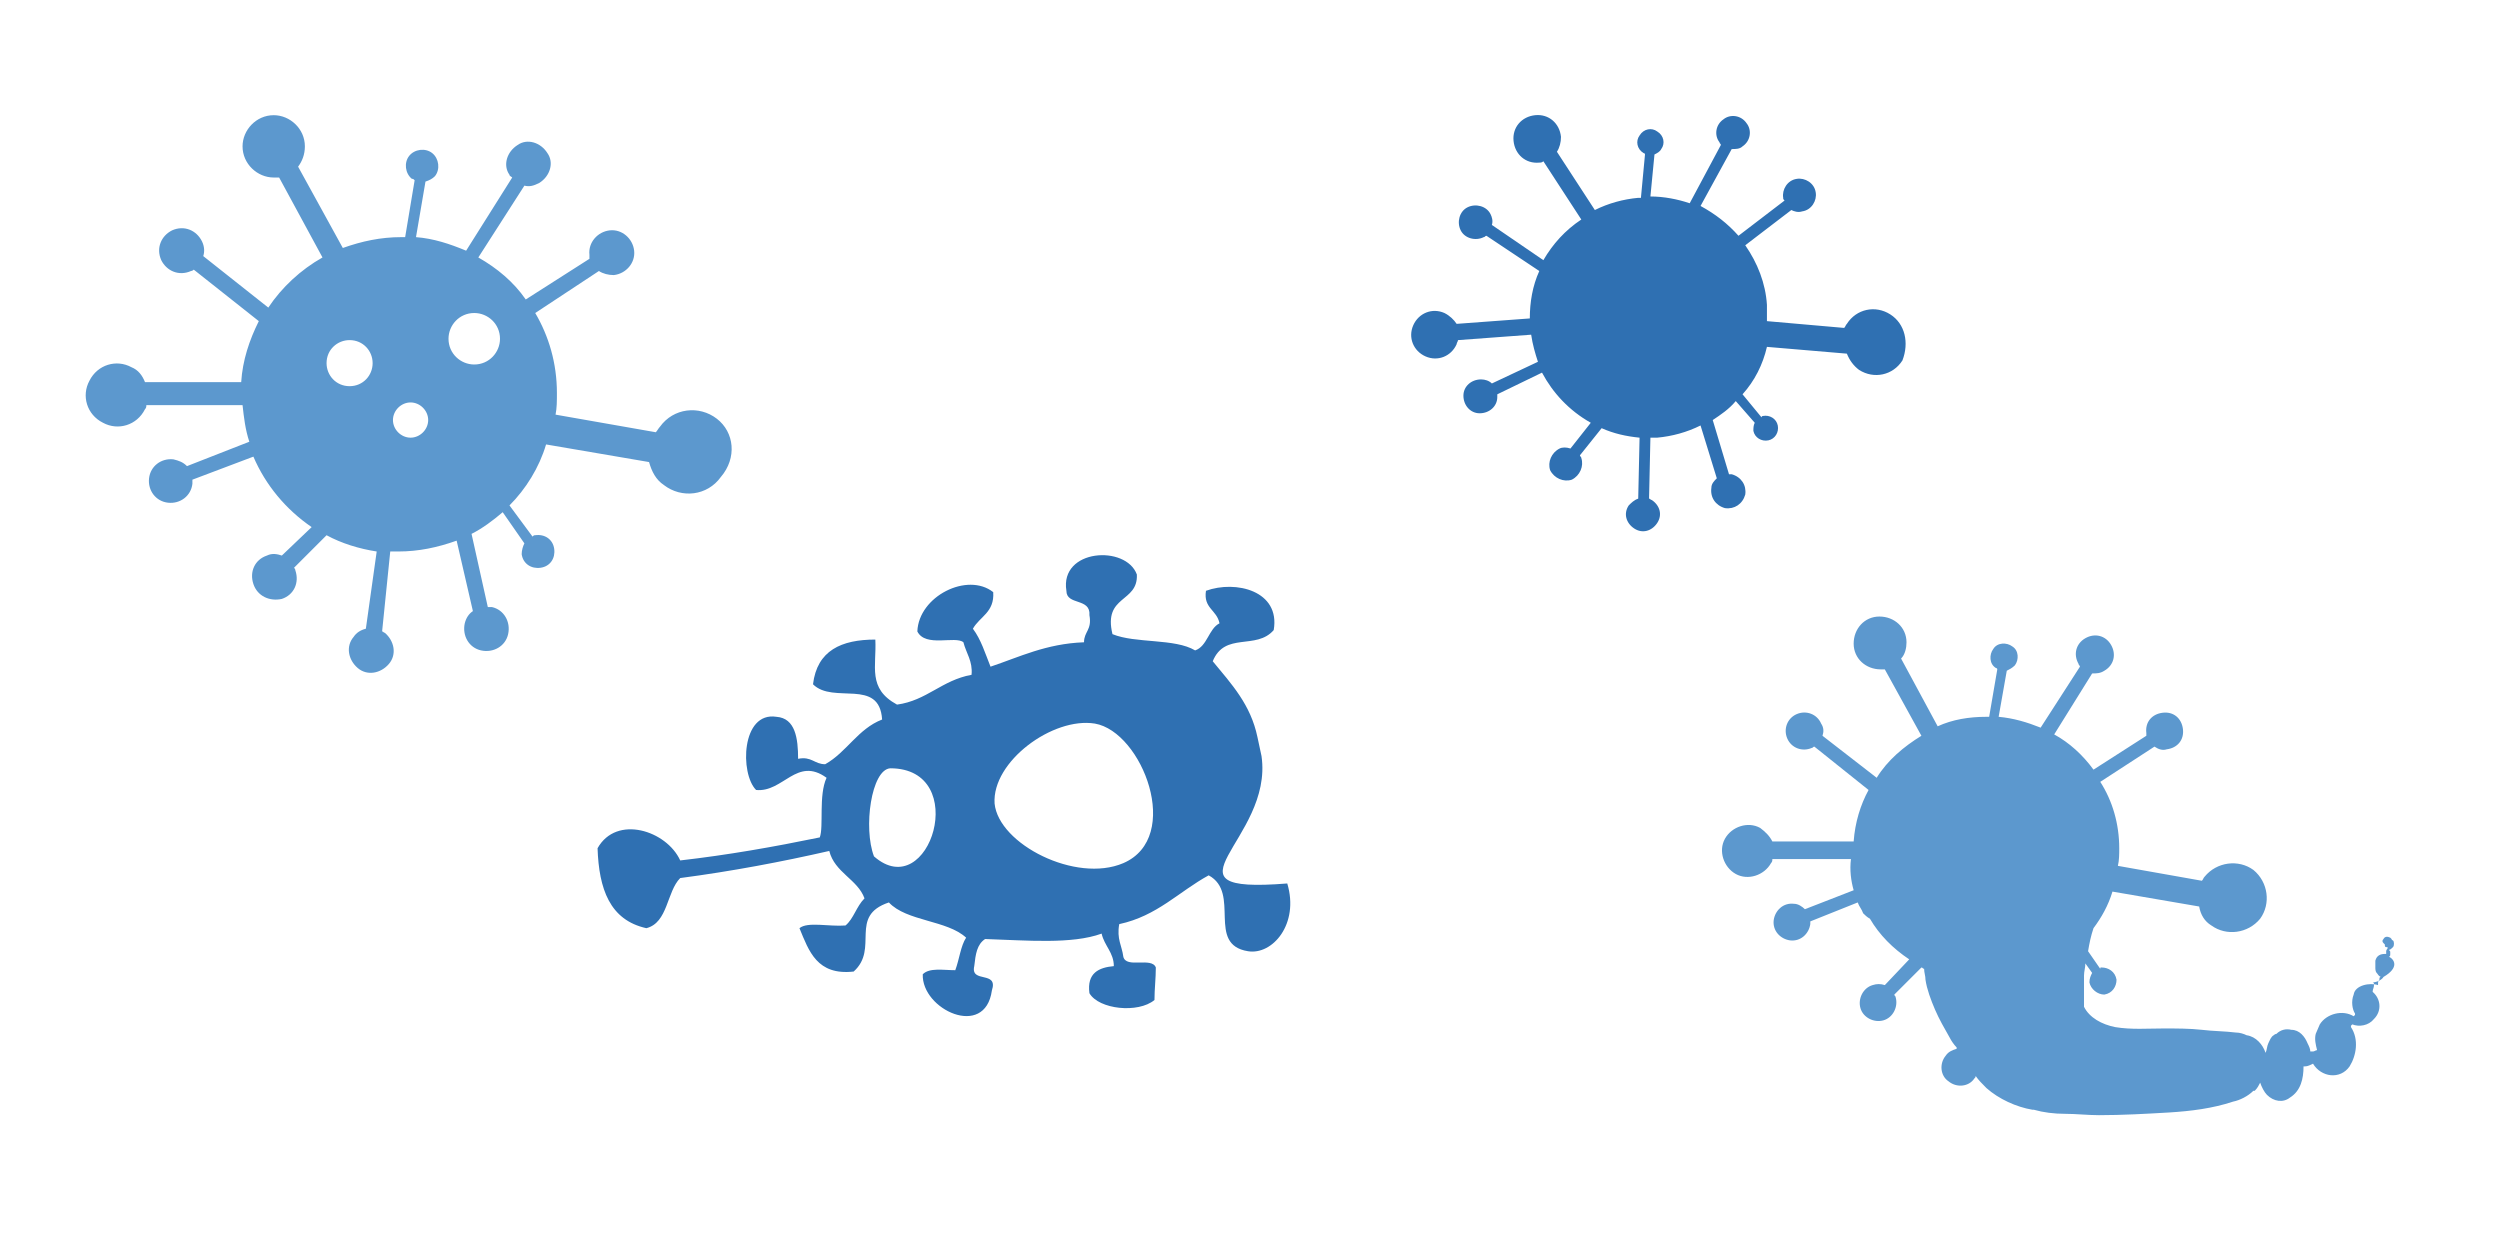
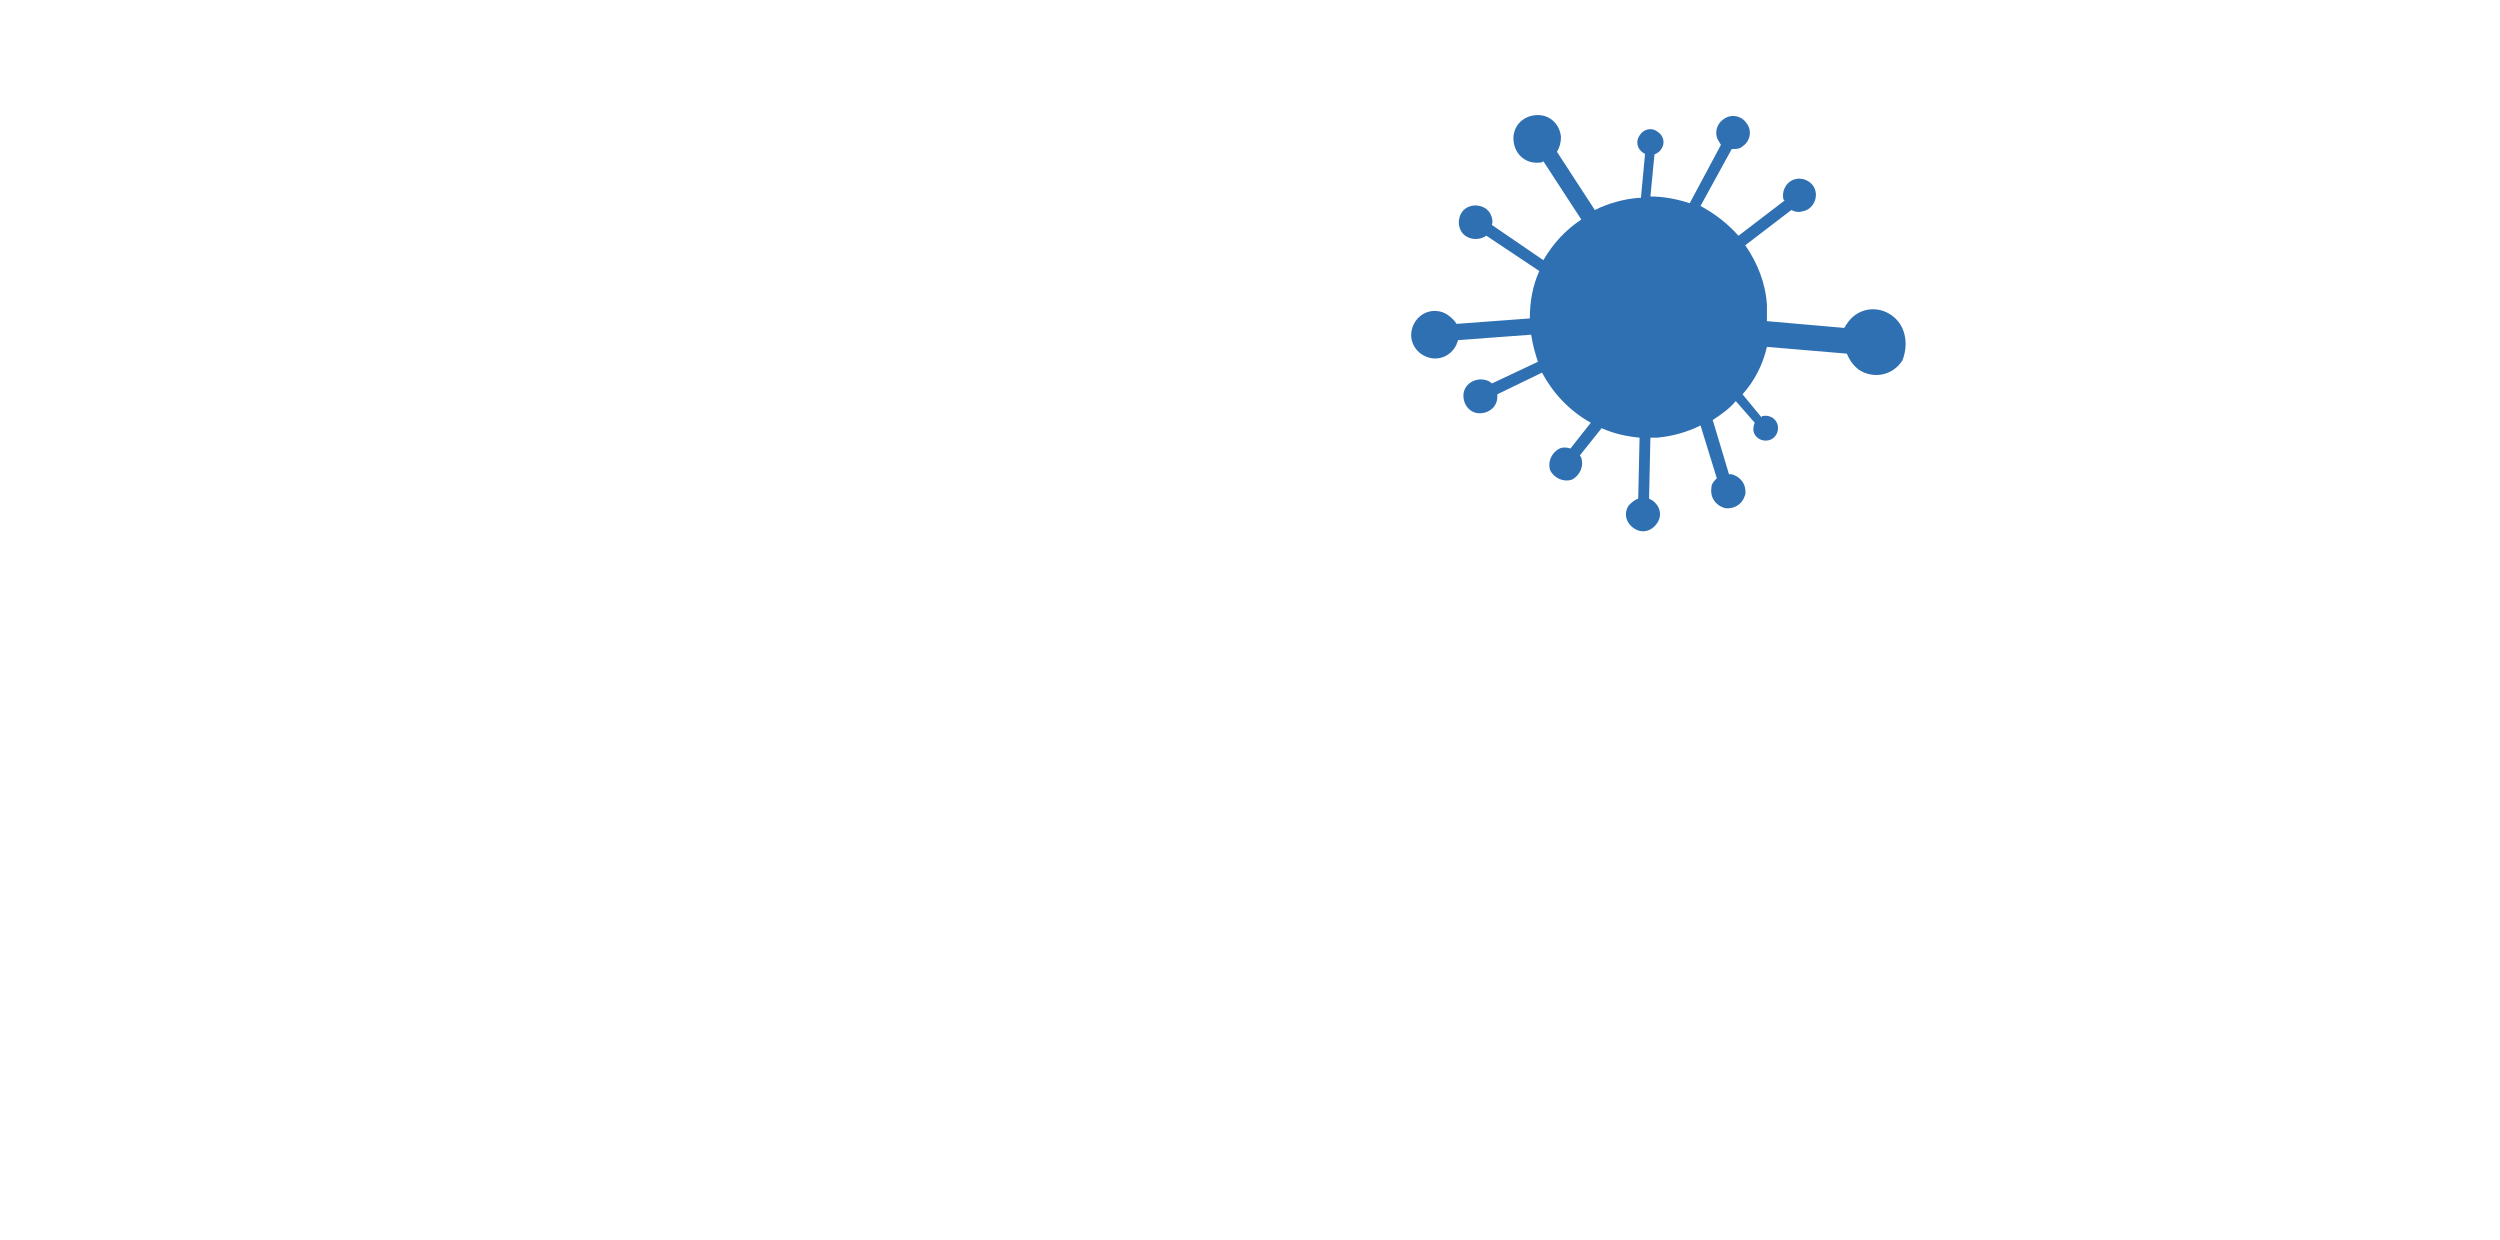
<svg xmlns="http://www.w3.org/2000/svg" version="1.1" id="Calque_1" x="0px" y="0px" viewBox="0 0 184.5 91.5" style="enable-background:new 0 0 184.5 91.5;" xml:space="preserve">
  <style type="text/css">
	.st0{fill:#2F70B2;}
	.st1{fill:#5C98CE;}
</style>
-   <path class="st0" d="M92.8,54.4c-0.5-2.4-1.9-3.9-3.3-5.6c0.9-2.2,3.2-0.8,4.5-2.3c0.5-2.9-2.8-3.7-5-2.9c-0.2,1.3,0.8,1.4,1,2.4  c-0.8,0.4-0.9,1.7-1.8,2c-1.5-0.9-4.4-0.5-6.1-1.2c-0.7-2.9,1.9-2.3,1.8-4.4c-0.8-2.2-5.7-1.9-5.2,1.2c0,1.1,1.8,0.5,1.7,1.8  c0.2,1.1-0.4,1.2-0.4,2c-2.8,0.1-4.8,1.1-6.9,1.8c-0.4-1-0.7-2-1.3-2.8c0.5-0.9,1.6-1.2,1.5-2.7c-1.9-1.5-5.5,0.3-5.6,2.9  c0.6,1.2,2.8,0.3,3.4,0.8c0.2,0.8,0.7,1.4,0.6,2.4c-2.2,0.4-3.3,1.9-5.5,2.2c-2.2-1.2-1.5-2.8-1.6-4.8c-2.5,0-4.3,0.8-4.6,3.3  c1.5,1.5,4.9-0.5,5.1,2.6c-1.8,0.7-2.6,2.4-4.2,3.3c-0.8,0-1-0.6-2-0.4c0-1.5-0.2-3-1.6-3.1c-2.6-0.4-2.7,4.2-1.5,5.4  c2,0.2,3-2.5,5.2-0.9c-0.6,1.3-0.2,3.6-0.5,4.4c-3.4,0.7-6.8,1.3-10.3,1.7c-1-2.2-4.7-3.4-6.1-0.9c0.1,3,0.9,5.3,3.6,5.9  c1.6-0.4,1.5-2.7,2.5-3.7c3.8-0.5,7.5-1.2,11-2c0.4,1.6,2.1,2.1,2.6,3.5c-0.6,0.6-0.8,1.5-1.4,2c-1.2,0.1-2.8-0.3-3.4,0.2  c0.7,1.7,1.3,3.5,4,3.2c1.9-1.7-0.4-4.1,2.6-5.1c1.3,1.4,4.3,1.3,5.7,2.6c-0.4,0.6-0.5,1.6-0.8,2.4c-0.9,0-1.9-0.2-2.4,0.3  c-0.1,2.6,4.6,4.8,5.1,1.2c0.5-1.5-1.6-0.5-1.3-1.8c0.1-0.9,0.2-1.6,0.8-2c3.1,0.1,6.4,0.4,8.6-0.4c0.2,0.9,0.9,1.4,0.9,2.4  c-1.1,0.1-2,0.5-1.8,2c0.7,1.2,3.6,1.5,4.8,0.5c0-0.8,0.1-1.6,0.1-2.4c-0.3-0.8-2.2,0.1-2.4-0.8c-0.1-0.8-0.5-1.3-0.3-2.4  c2.8-0.6,4.4-2.4,6.6-3.6c2.4,1.3-0.2,5.1,2.9,5.6c1.8,0.3,3.8-2,2.9-5C85,66,94,62,93.1,55.8 M80.8,53.4c3.5,0.6,6.5,8.4,2.1,10.3  c-3.5,1.5-9.2-1.4-9.5-4.4C73.2,56.2,77.7,52.9,80.8,53.4z M65.7,56.7c6,0,2.9,10.1-1.2,6.5C63.7,61.1,64.3,56.8,65.7,56.7z" />
  <path class="st0" d="M139.5,23.2c-1.1-0.7-2.5-0.4-3.2,0.7c-0.1,0.1-0.1,0.2-0.2,0.3l-5.7-0.5c0-0.4,0-0.8,0-1.2  c-0.1-1.6-0.7-3.1-1.6-4.4l3.4-2.6c0.2,0.1,0.5,0.2,0.8,0.1c0.7-0.1,1.1-0.8,1-1.4c-0.1-0.7-0.8-1.1-1.4-1c-0.7,0.1-1.1,0.8-1,1.4  c0,0.1,0,0.1,0.1,0.2l-3.4,2.6c-0.8-0.9-1.7-1.6-2.8-2.2l2.3-4.2c0.3,0,0.6,0,0.8-0.2c0.6-0.4,0.7-1.2,0.3-1.7  c-0.4-0.6-1.2-0.7-1.7-0.3c-0.6,0.4-0.7,1.2-0.3,1.7c0,0.1,0.1,0.1,0.1,0.2l-2.3,4.3c-0.9-0.3-1.9-0.5-2.9-0.5l0.3-3.1  c0.2-0.1,0.4-0.2,0.5-0.4c0.3-0.4,0.2-1-0.3-1.3c-0.4-0.3-1-0.2-1.3,0.3c-0.3,0.4-0.2,1,0.3,1.3c0,0,0.1,0,0.1,0.1l-0.3,3.2  c-0.1,0-0.1,0-0.2,0c-1.1,0.1-2.2,0.4-3.2,0.9l-2.8-4.3c0.2-0.3,0.3-0.7,0.3-1.1c-0.1-1-0.9-1.7-1.9-1.6c-1,0.1-1.7,0.9-1.6,1.9  c0.1,1,0.9,1.7,1.9,1.6c0.1,0,0.2,0,0.3-0.1l2.8,4.3c-1.2,0.8-2.1,1.8-2.8,3l-3.8-2.6c0.1-0.3,0-0.6-0.1-0.8  c-0.3-0.6-1.1-0.8-1.7-0.5c-0.6,0.3-0.8,1.1-0.5,1.7c0.3,0.6,1.1,0.8,1.7,0.5c0.1,0,0.1-0.1,0.2-0.1l3.9,2.6  c-0.5,1.1-0.7,2.3-0.7,3.5l-5.4,0.4c-0.2-0.3-0.5-0.6-0.9-0.8c-0.9-0.4-1.9,0-2.3,0.9c-0.4,0.9,0,1.9,0.9,2.3c0.9,0.4,1.9,0,2.3-0.9  c0-0.1,0.1-0.2,0.1-0.3l5.4-0.4c0.1,0.7,0.3,1.4,0.5,2l-3.4,1.6c-0.2-0.2-0.5-0.3-0.8-0.3c-0.7,0-1.3,0.5-1.3,1.2  c0,0.7,0.5,1.3,1.2,1.3c0.7,0,1.3-0.5,1.3-1.2c0-0.1,0-0.1,0-0.2l3.3-1.6c0.8,1.5,2,2.8,3.6,3.7l-1.5,1.9c-0.3-0.1-0.6-0.1-0.8,0  c-0.6,0.3-0.9,1-0.7,1.6c0.3,0.6,1,0.9,1.6,0.7c0.6-0.3,0.9-1,0.7-1.6c0-0.1-0.1-0.1-0.1-0.2l1.6-2c0.9,0.4,1.8,0.6,2.8,0.7  l-0.1,4.5c-0.3,0.1-0.5,0.3-0.7,0.5c-0.4,0.6-0.2,1.3,0.4,1.7c0.6,0.4,1.3,0.2,1.7-0.4c0.4-0.6,0.2-1.3-0.4-1.7  c-0.1,0-0.1-0.1-0.2-0.1l0.1-4.5c0.2,0,0.3,0,0.5,0c1.1-0.1,2.2-0.4,3.2-0.9l1.2,3.9c-0.2,0.2-0.4,0.4-0.4,0.7  c-0.1,0.7,0.3,1.3,1,1.5c0.7,0.1,1.3-0.3,1.5-1c0.1-0.7-0.3-1.3-1-1.5c-0.1,0-0.1,0-0.2,0l-1.2-4c0.6-0.4,1.2-0.8,1.7-1.4l1.4,1.6  c-0.1,0.2-0.1,0.4-0.1,0.6c0.1,0.5,0.6,0.8,1.1,0.7c0.5-0.1,0.8-0.6,0.7-1.1c-0.1-0.5-0.6-0.8-1.1-0.7c0,0-0.1,0-0.1,0.1l-1.4-1.7  c0.9-1,1.5-2.2,1.8-3.5l5.9,0.5c0.2,0.5,0.5,0.9,0.9,1.2c1.1,0.7,2.5,0.4,3.2-0.7C140.9,25.3,140.6,23.9,139.5,23.2z" />
-   <path class="st1" d="M176.3,70.6c0.1,0,0.1-0.1,0.1-0.2c0,0,0,0,0,0c0,0,0,0,0,0c0,0,0,0,0,0c0,0,0,0,0-0.1c0-0.1,0-0.1-0.1-0.2  c0,0,0,0,0,0c0,0,0,0,0,0c0.1,0,0.2-0.1,0.3-0.2c0.1-0.1,0.1-0.4,0-0.5c0,0-0.1,0-0.1-0.1c0,0-0.1-0.1-0.1-0.1  c-0.2-0.1-0.4-0.1-0.5,0.1c-0.1,0.1-0.1,0.2,0,0.3c0,0,0,0,0.1,0.1c0,0,0,0,0,0c0,0.1,0,0.2,0.1,0.2c0,0,0,0,0,0c0,0,0,0,0.1,0  c0,0,0,0.1,0,0.1c0,0-0.1,0.1-0.1,0.2c0-0.1,0,0,0,0c0,0,0,0.1,0,0.1c0,0,0,0,0,0c0,0,0,0,0,0c0,0,0,0,0,0.1c0,0,0,0-0.1,0  c-0.3,0-0.6,0.1-0.7,0.5c0,0.2,0,0.3,0,0.5c0,0.1,0,0.3,0.1,0.4c0.1,0.1,0.1,0.2,0.3,0.3c-0.1,0-0.1,0.1-0.1,0.2c0,0,0,0,0,0  c0,0,0,0,0,0c-0.1,0.1-0.1,0.2-0.1,0.3c0,0,0,0.1,0,0.1c-0.6-0.2-1.7,0-1.8,0.7c-0.2,0.5-0.1,1.1,0.1,1.4v0c0,0,0,0,0,0  c0,0,0,0,0,0.1c0,0-0.1,0.1-0.1,0.1c-0.8-0.5-2-0.2-2.5,0.6c-0.1,0.2-0.2,0.5-0.3,0.7c-0.1,0.4,0,0.8,0.1,1.2  c-0.1,0-0.2,0.1-0.3,0.1c0,0-0.1,0-0.1,0c0,0,0,0-0.1,0c0-0.2-0.1-0.4-0.2-0.6c-0.2-0.5-0.6-1-1.2-1c-0.4-0.1-0.8,0-1.1,0.3  c0,0-0.1,0-0.2,0.1c-0.2,0.1-0.3,0.4-0.4,0.6c-0.1,0.2-0.1,0.5-0.2,0.7c-0.2-0.6-0.7-1.2-1.4-1.3c-0.2-0.1-0.5-0.2-0.8-0.2  c-0.8-0.1-1.7-0.1-2.5-0.2c-0.9-0.1-1.9-0.1-2.8-0.1c-1.2,0-2.4,0.1-3.6-0.1c-1-0.2-1.9-0.7-2.3-1.5c0-0.1,0-0.1,0-0.2l0-2.1  c0-0.3,0.1-0.6,0.1-0.9l0.5,0.7c-0.1,0.2-0.2,0.4-0.2,0.7c0.1,0.5,0.6,0.9,1.1,0.9c0.6-0.1,0.9-0.6,0.9-1.1  c-0.1-0.6-0.6-0.9-1.1-0.9c-0.1,0-0.1,0-0.1,0.1l-0.9-1.3c0.1-0.6,0.2-1.1,0.4-1.7c0.6-0.8,1.1-1.7,1.4-2.7l6.4,1.1  c0.1,0.6,0.4,1.1,0.9,1.4c1.1,0.8,2.7,0.6,3.6-0.5c0.8-1.1,0.6-2.7-0.5-3.6c-1.1-0.8-2.7-0.6-3.6,0.5c-0.1,0.1-0.1,0.2-0.2,0.3  l-6.2-1.1c0.1-0.4,0.1-0.9,0.1-1.3c0-1.8-0.5-3.5-1.4-4.9l4-2.6c0.3,0.2,0.6,0.3,0.9,0.2c0.8-0.1,1.3-0.7,1.2-1.5  c-0.1-0.8-0.7-1.3-1.5-1.2c-0.8,0.1-1.3,0.7-1.2,1.5c0,0.1,0,0.1,0,0.2l-3.9,2.5c-0.8-1.1-1.8-2-2.9-2.6l2.8-4.5  c0.3,0,0.6,0,0.9-0.2c0.7-0.4,0.9-1.2,0.5-1.9c-0.4-0.7-1.2-0.9-1.9-0.5c-0.7,0.4-0.9,1.2-0.5,1.9c0,0.1,0.1,0.1,0.1,0.2l-2.9,4.5  c-1-0.4-2-0.7-3.1-0.8l0.6-3.4c0.2-0.1,0.4-0.2,0.6-0.4c0.3-0.4,0.3-1.1-0.2-1.4c-0.4-0.3-1.1-0.3-1.4,0.2c-0.3,0.4-0.3,1.1,0.2,1.4  c0,0,0.1,0,0.1,0.1l-0.6,3.5c-0.1,0-0.1,0-0.2,0c-1.3,0-2.5,0.2-3.6,0.7l-2.7-5c0.3-0.3,0.4-0.8,0.4-1.2c0-1.1-0.9-1.9-2-1.9  c-1.1,0-1.9,0.9-1.9,2c0,1.1,0.9,1.9,2,1.9c0.1,0,0.2,0,0.3,0l2.7,4.9c-1.3,0.8-2.5,1.8-3.3,3.1l-4-3.1c0.1-0.3,0.1-0.6-0.1-0.9  c-0.3-0.7-1.1-1-1.8-0.7c-0.7,0.3-1,1.1-0.7,1.8c0.3,0.7,1.1,1,1.8,0.7c0.1,0,0.1-0.1,0.2-0.1l4,3.2c-0.6,1.1-1,2.4-1.1,3.8l-6,0  c-0.2-0.4-0.5-0.7-0.9-1c-0.9-0.5-2.1-0.1-2.6,0.8c-0.5,0.9-0.1,2.1,0.8,2.6c0.9,0.5,2.1,0.1,2.6-0.8c0.1-0.1,0.1-0.2,0.1-0.3l5.8,0  c-0.1,0.8,0,1.6,0.2,2.3l-3.6,1.4c-0.2-0.2-0.5-0.4-0.8-0.4c-0.8-0.1-1.4,0.5-1.5,1.2c-0.1,0.8,0.5,1.4,1.2,1.5  c0.8,0.1,1.4-0.5,1.5-1.2c0-0.1,0-0.1,0-0.2l3.5-1.4c0.1,0.3,0.3,0.5,0.4,0.8c0.1,0.1,0.3,0.3,0.5,0.4c0.7,1.2,1.7,2.2,2.9,3  l-1.8,1.9c-0.3-0.1-0.6-0.1-0.9,0c-0.7,0.2-1.1,1-0.9,1.7c0.2,0.7,1,1.1,1.7,0.9c0.7-0.2,1.1-1,0.9-1.7c0-0.1-0.1-0.1-0.1-0.2l2-2  c0.1,0,0.1,0.1,0.2,0.1c0,0.3,0.1,0.5,0.1,0.8c0.1,0.7,0.4,1.5,0.7,2.2c0.3,0.7,0.7,1.4,1.1,2.1c0.1,0.2,0.3,0.5,0.5,0.7l0,0.1  c-0.3,0.1-0.6,0.2-0.8,0.5c-0.5,0.6-0.4,1.5,0.2,1.9c0.6,0.5,1.5,0.4,1.9-0.2c0.1-0.1,0.1-0.1,0.1-0.2c0.2,0.3,0.5,0.6,0.8,0.9  c0.9,0.8,2.2,1.4,3.4,1.6c0,0,0,0,0.1,0c0.7,0.2,1.5,0.3,2.3,0.3c0.8,0,1.7,0.1,2.5,0.1c1.7,0,3.5-0.1,5.2-0.2  c1.6-0.1,3.2-0.3,4.7-0.8c0.5-0.1,1.1-0.4,1.5-0.8c0,0,0.1,0,0.1,0c0.2-0.2,0.3-0.4,0.4-0.6c0.1,0.3,0.3,0.7,0.5,0.9  c0.5,0.5,1.2,0.6,1.7,0.2c0.8-0.5,1-1.4,1-2.3c0,0,0,0,0.1,0c0.2,0,0.4-0.1,0.6-0.2c0.6,1,2,1.2,2.7,0.2c0.5-0.8,0.7-2,0.1-2.9  c0,0,0,0,0,0c0,0,0,0,0-0.1c0,0,0.1-0.1,0.1-0.1c0.5,0.2,1.2,0.1,1.6-0.4c0.6-0.6,0.5-1.5-0.1-2c0,0,0,0,0,0c0-0.2,0.1-0.3,0.1-0.5  c0-0.1,0-0.2-0.1-0.2c0.3,0,0.7-0.2,0.8-0.4C177.1,71.4,176.7,70.8,176.3,70.6z" />
-   <path class="st1" d="M52.9,30.9c-1.3-1-3.2-0.8-4.2,0.6c-0.1,0.1-0.2,0.3-0.3,0.4l-7.4-1.3c0.1-0.5,0.1-1,0.1-1.6  c0-2.2-0.6-4.2-1.6-5.9l4.7-3.1c0.3,0.2,0.7,0.3,1.1,0.3c0.9-0.1,1.6-0.9,1.5-1.8c-0.1-0.9-0.9-1.6-1.8-1.5  c-0.9,0.1-1.6,0.9-1.5,1.8c0,0.1,0,0.2,0,0.3l-4.7,3c-0.9-1.3-2.1-2.3-3.5-3.1l3.4-5.3c0.4,0.1,0.7,0,1.1-0.2  c0.8-0.5,1.1-1.5,0.6-2.2c-0.5-0.8-1.5-1.1-2.2-0.6c-0.8,0.5-1.1,1.5-0.6,2.2c0,0.1,0.1,0.1,0.2,0.2l-3.4,5.4  c-1.2-0.5-2.4-0.9-3.7-1l0.7-4.1c0.3-0.1,0.5-0.2,0.7-0.4c0.4-0.5,0.3-1.3-0.2-1.7c-0.5-0.4-1.3-0.3-1.7,0.2  c-0.4,0.5-0.3,1.3,0.2,1.7c0.1,0,0.1,0,0.2,0.1l-0.7,4.2c-0.1,0-0.2,0-0.3,0c-1.5,0-2.9,0.3-4.3,0.8l-3.3-6c0.3-0.4,0.5-0.9,0.5-1.5  c0-1.3-1.1-2.3-2.3-2.3c-1.3,0-2.3,1.1-2.3,2.3c0,1.3,1.1,2.3,2.3,2.3c0.1,0,0.2,0,0.4,0l3.2,5.9c-1.6,0.9-3,2.2-4,3.7L15,18.9  c0.1-0.3,0.1-0.7-0.1-1.1c-0.4-0.8-1.3-1.2-2.2-0.8c-0.8,0.4-1.2,1.3-0.8,2.2c0.4,0.8,1.3,1.2,2.2,0.8c0.1,0,0.2-0.1,0.2-0.1  l4.8,3.8c-0.7,1.4-1.2,2.9-1.3,4.5l-7.1,0c-0.2-0.5-0.5-0.9-1-1.1c-1.1-0.6-2.5-0.2-3.1,1c-0.6,1.1-0.2,2.5,1,3.1  c1.1,0.6,2.5,0.2,3.1-1c0.1-0.1,0.1-0.2,0.1-0.3l7.1,0c0.1,0.9,0.2,1.8,0.5,2.7l-4.6,1.8c-0.3-0.3-0.6-0.4-1-0.5  c-0.9-0.1-1.7,0.5-1.8,1.4c-0.1,0.9,0.5,1.7,1.4,1.8c0.9,0.1,1.7-0.5,1.8-1.4c0-0.1,0-0.2,0-0.3l4.5-1.7c0.9,2.1,2.4,3.9,4.3,5.2  L20.8,41c-0.3-0.1-0.7-0.2-1.1,0c-0.9,0.3-1.3,1.2-1,2.1c0.3,0.9,1.2,1.3,2.1,1.1c0.9-0.3,1.3-1.2,1-2.1c0-0.1-0.1-0.2-0.1-0.2  l2.4-2.4c1.1,0.6,2.4,1,3.7,1.2L27,46.4c-0.4,0.1-0.7,0.3-0.9,0.6c-0.6,0.7-0.4,1.7,0.3,2.3c0.7,0.6,1.7,0.4,2.3-0.3  c0.6-0.7,0.4-1.7-0.3-2.3c-0.1,0-0.1-0.1-0.2-0.1l0.6-5.9c0.2,0,0.4,0,0.6,0c1.5,0,2.9-0.3,4.3-0.8l1.2,5.2  c-0.3,0.2-0.5,0.5-0.6,0.9c-0.2,0.9,0.3,1.8,1.2,2c0.9,0.2,1.8-0.3,2-1.2s-0.3-1.8-1.2-2c-0.1,0-0.2,0-0.3,0l-1.2-5.4  c0.8-0.4,1.6-1,2.3-1.6l1.6,2.3c-0.1,0.2-0.2,0.5-0.2,0.8c0.1,0.7,0.7,1.1,1.4,1c0.7-0.1,1.1-0.7,1-1.4c-0.1-0.7-0.7-1.1-1.4-1  c-0.1,0-0.1,0-0.2,0.1l-1.7-2.3c1.2-1.2,2.2-2.8,2.7-4.5l7.6,1.3c0.2,0.7,0.5,1.3,1.1,1.7c1.3,1,3.2,0.8,4.2-0.6  C54.4,33.8,54.2,31.9,52.9,30.9z M25.8,28.5c-1,0-1.7-0.8-1.7-1.7c0-1,0.8-1.7,1.7-1.7c1,0,1.7,0.8,1.7,1.7  C27.5,27.7,26.8,28.5,25.8,28.5z M30.3,32.3c-0.7,0-1.3-0.6-1.3-1.3c0-0.7,0.6-1.3,1.3-1.3c0.7,0,1.3,0.6,1.3,1.3  C31.6,31.7,31,32.3,30.3,32.3z M35,26.9c-1,0-1.9-0.8-1.9-1.9c0-1,0.8-1.9,1.9-1.9c1,0,1.9,0.8,1.9,1.9C36.9,26,36.1,26.9,35,26.9z" />
</svg>